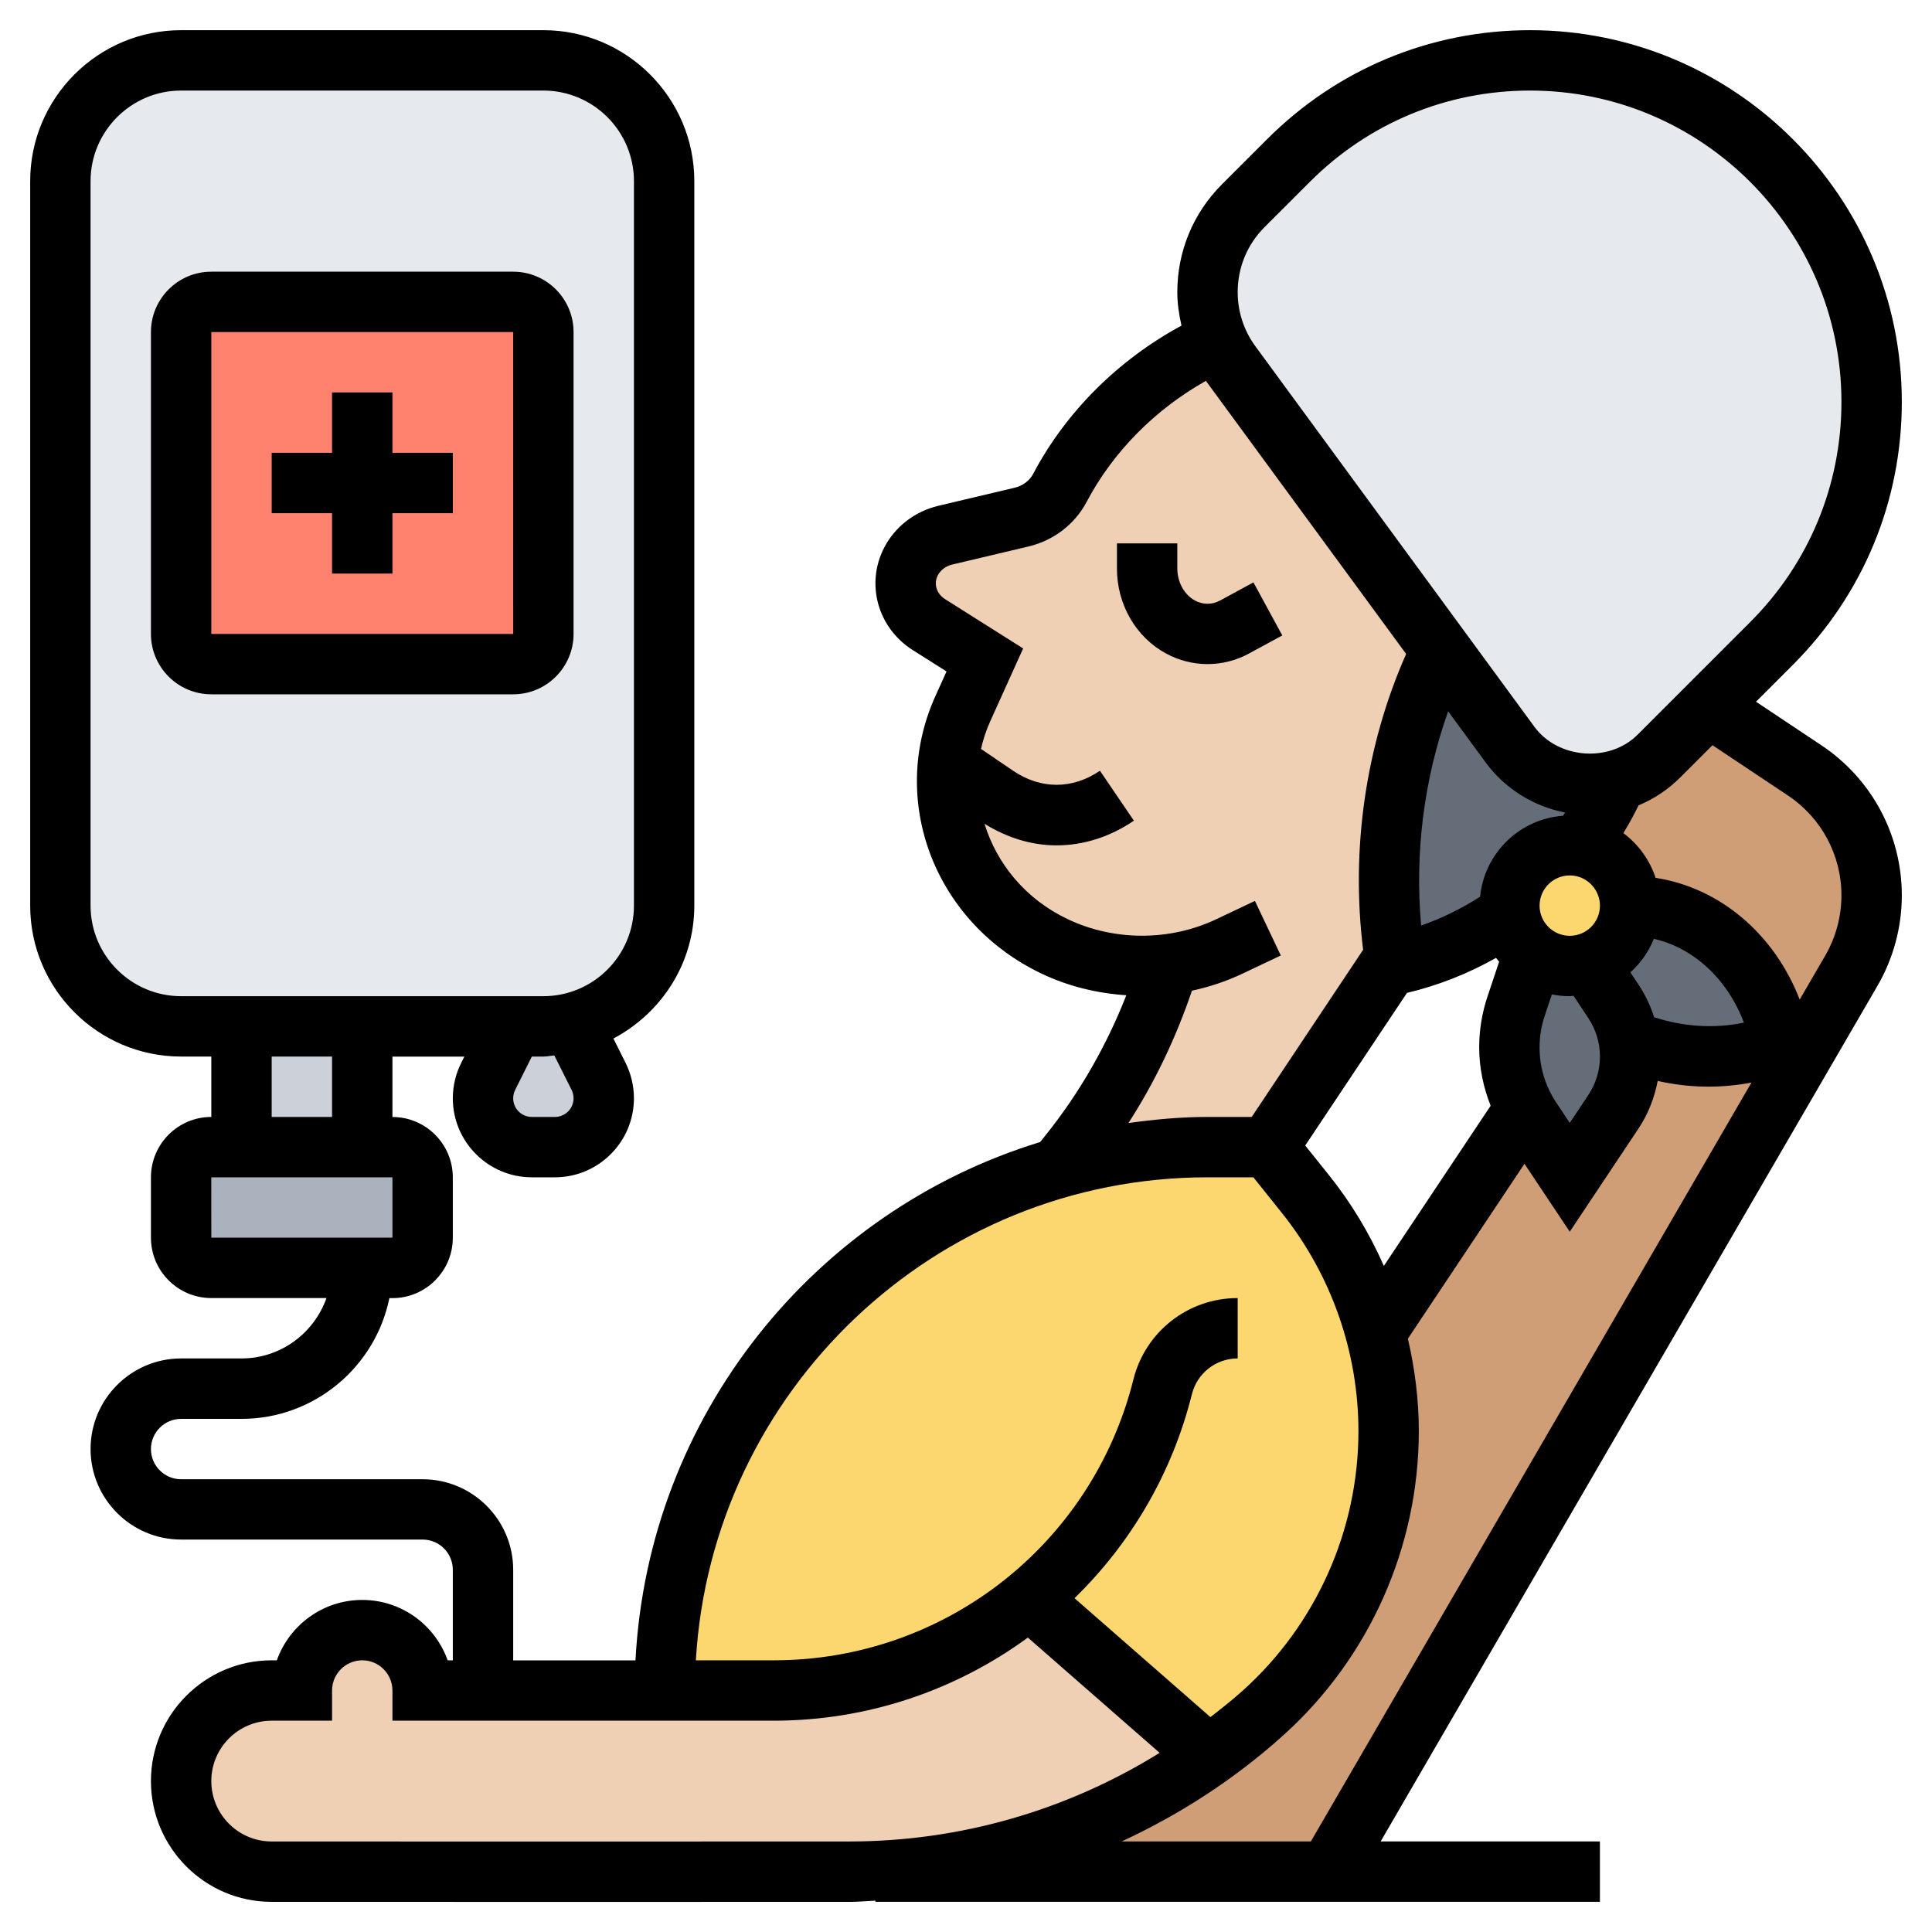
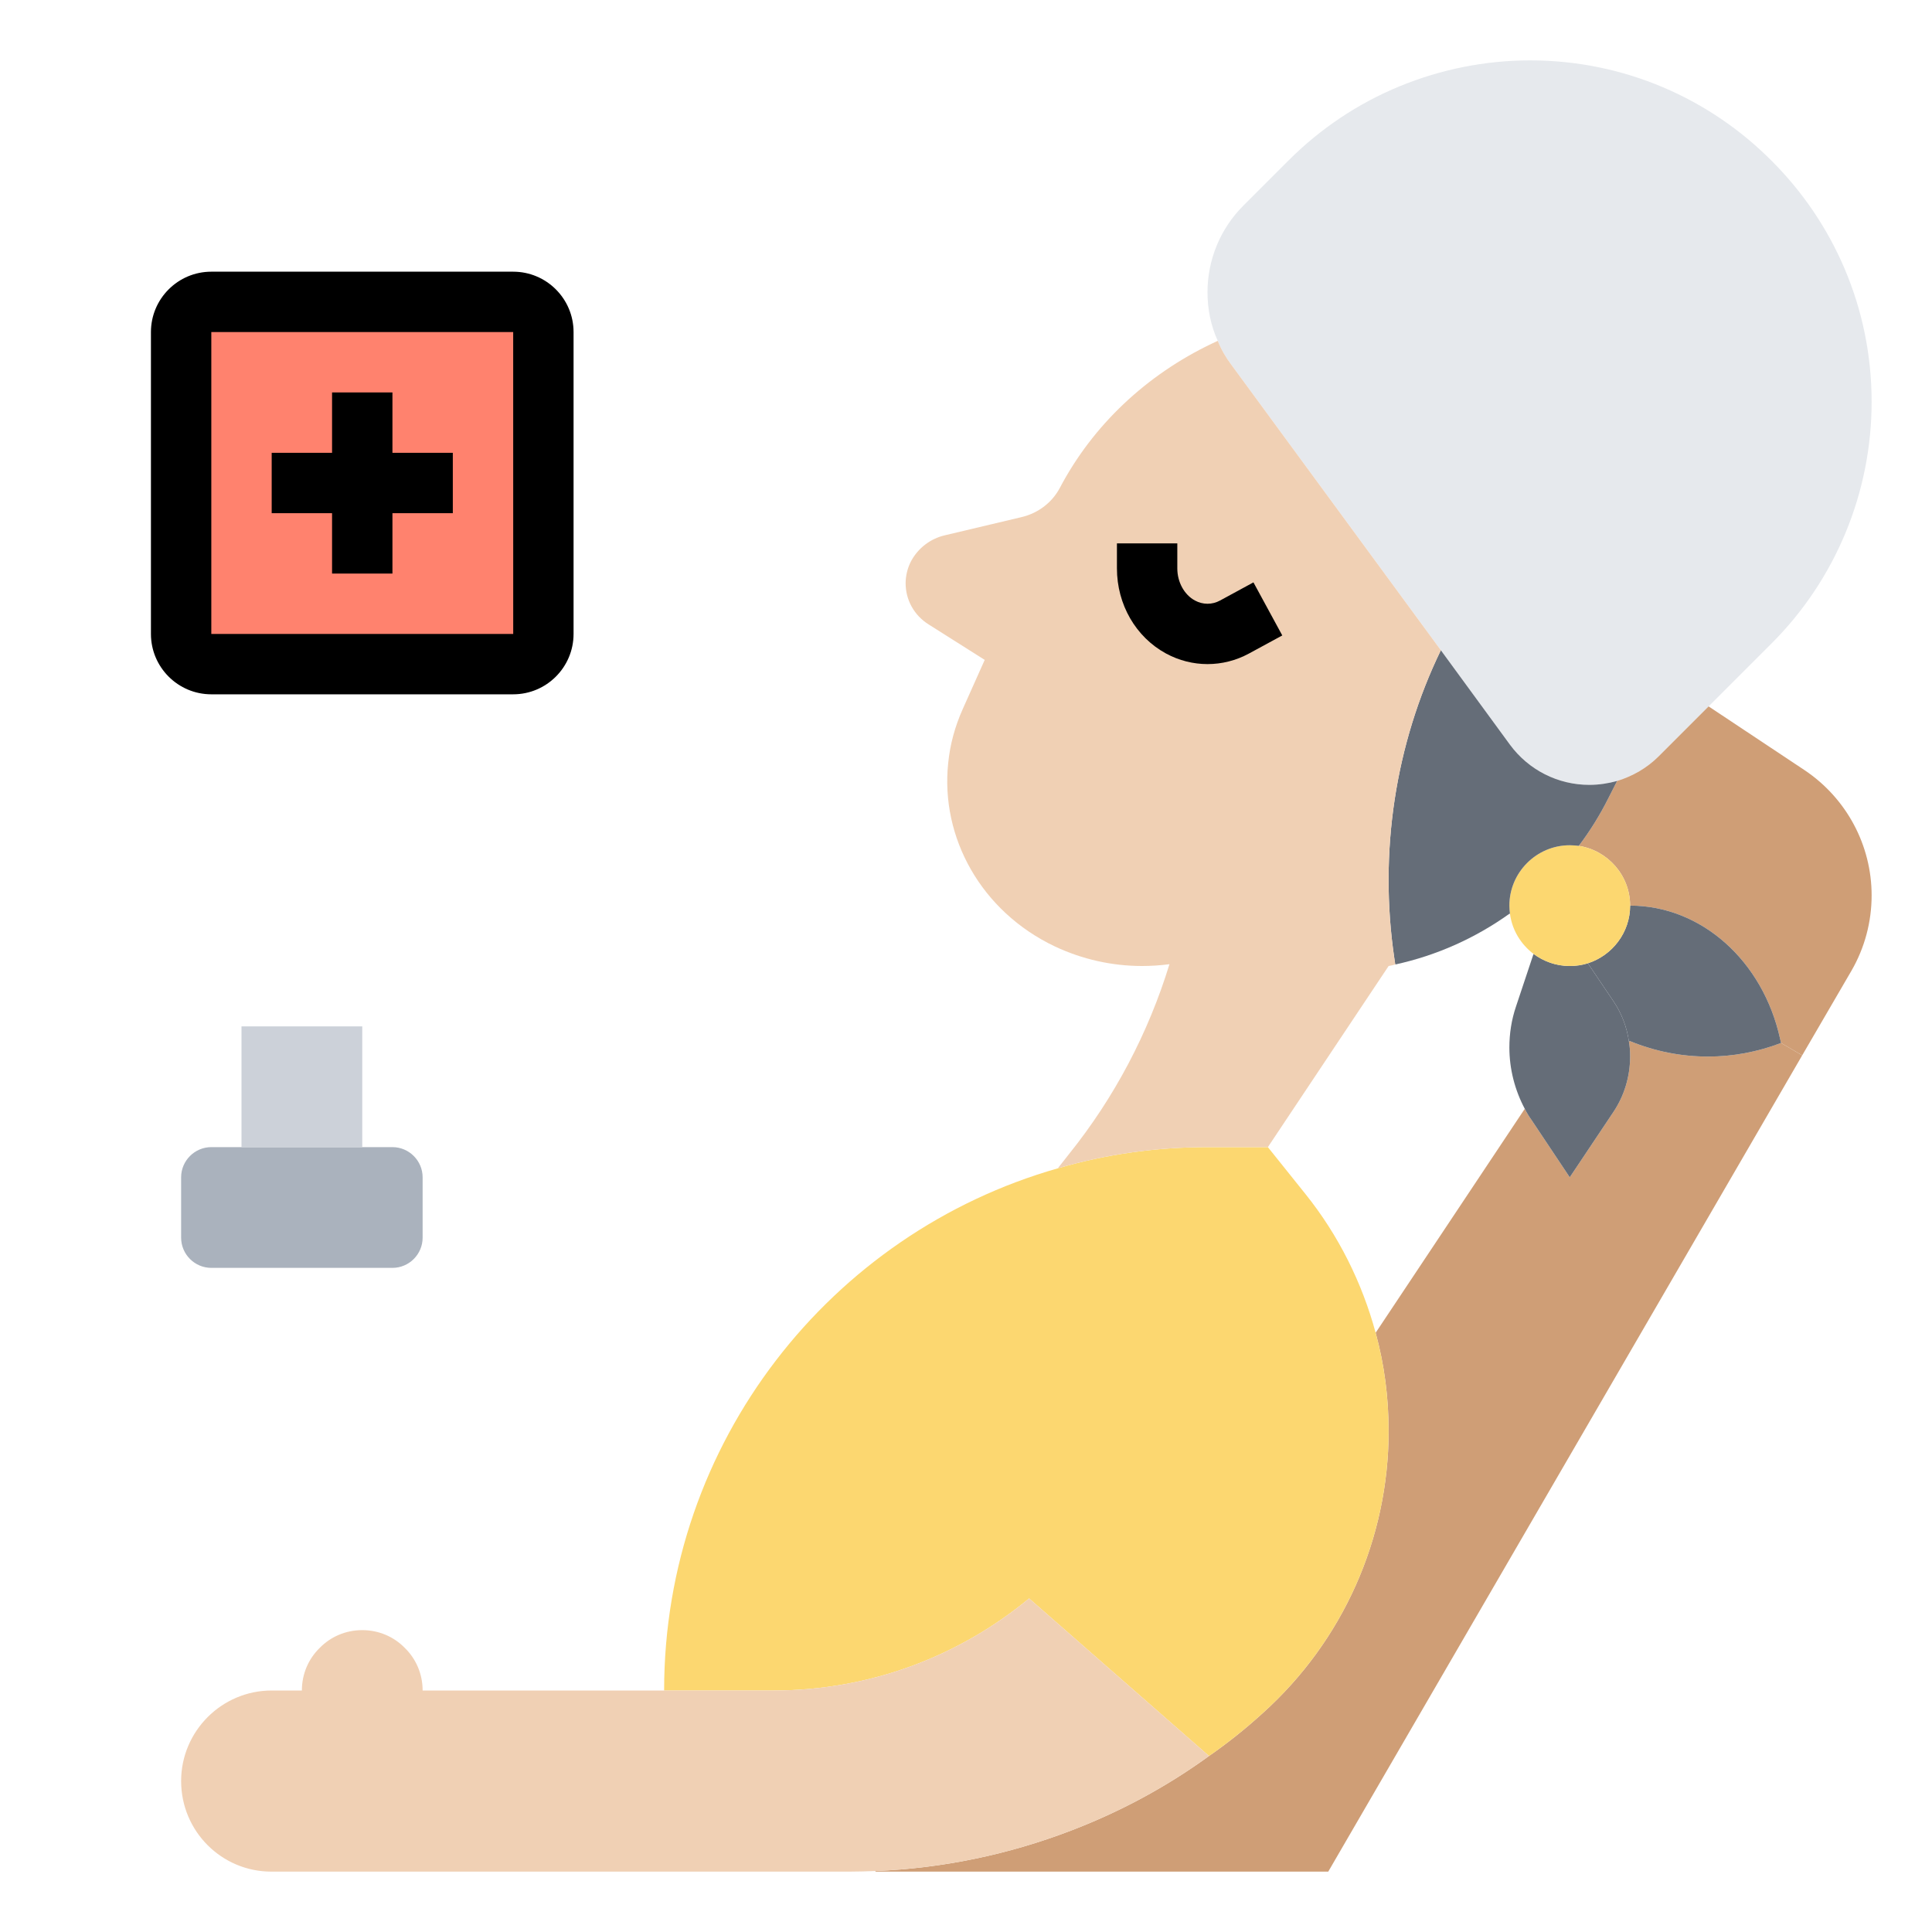
<svg xmlns="http://www.w3.org/2000/svg" id="_x33_0" enable-background="new 0 0 64 64" height="512" viewBox="0 0 64 64" width="512">
  <g>
    <g>
      <g>
        <path d="m62 13.31c0 3-1.19 5.88-3.31 8l-2.09 2.09-1.65 1.65c-.39.39-.86.66-1.38.82-.29.08-.6.13-.92.13-1.04 0-2.01-.49-2.63-1.33l-2.29-3.13-6.95-9.47c-.18-.24-.33-.5-.44-.78-.23-.5-.34-1.05-.34-1.61 0-1.08.43-2.11 1.18-2.86l1.51-1.51c1.06-1.06 2.31-1.89 3.67-2.45s2.83-.86 4.33-.86c3.12 0 5.95 1.27 7.99 3.32 2.05 2.04 3.32 4.87 3.32 7.99z" fill="#e6e9ed" />
      </g>
      <g>
        <path d="m61.33 32.16-1.63 2.8-.7-.41-.03-.13c-.57-2.6-2.62-4.42-4.97-4.42 0-1-.74-1.83-1.7-1.98.37-.49.7-1.02.98-1.58l.29-.57c.52-.16.99-.43 1.38-.82l1.65-1.65 3.19 2.12c1.38.93 2.21 2.48 2.21 4.14 0 .88-.23 1.74-.67 2.5z" fill="#cf9e76" />
      </g>
      <g>
        <path d="m54 35c0-.17-.01-.34-.04-.5l.04-.01c.83.34 1.7.51 2.58.51.82 0 1.63-.15 2.42-.45l.7.41-15.7 27.04h-15v-.02c2.23-.09 4.42-.55 6.48-1.34 1.62-.62 3.15-1.44 4.57-2.47.62-.43 1.22-.91 1.79-1.43 1.32-1.19 2.36-2.63 3.07-4.22s1.09-3.33 1.09-5.11c0-1.11-.14-2.2-.43-3.26l4.94-7.42c.06.12.13.24.21.35l1.28 1.92 1.45-2.17c.36-.54.55-1.18.55-1.83z" fill="#cf9e76" />
      </g>
      <g>
        <path d="m34.09 52.95c-2.32 1.92-5.28 3.05-8.46 3.05h-3.63c0-8.22 5.52-15.16 13.05-17.3 1.57-.46 3.23-.7 4.95-.7h2l1.25 1.56c1.09 1.36 1.87 2.93 2.32 4.59.29 1.06.43 2.15.43 3.26 0 1.78-.38 3.52-1.09 5.11s-1.75 3.03-3.07 4.22c-.57.52-1.17 1-1.79 1.43z" fill="#fcd770" />
      </g>
      <g>
        <path d="m58.97 34.42.03.13c-.79.3-1.6.45-2.42.45-.88 0-1.75-.17-2.58-.51l-.04.01c-.07-.48-.24-.93-.51-1.33l-.85-1.26c.81-.26 1.4-1.02 1.4-1.91 2.35 0 4.4 1.82 4.97 4.42z" fill="#656d78" />
      </g>
      <g>
        <path d="m53.96 34.5c.03.16.04.33.04.5 0 .65-.19 1.29-.55 1.83l-1.45 2.17-1.28-1.92c-.08-.11-.15-.23-.21-.35-.33-.62-.51-1.32-.51-2.03 0-.46.07-.92.22-1.36l.58-1.74c.34.25.75.4 1.2.4.21 0 .41-.03.6-.09l.85 1.26c.27.4.44.85.51 1.33z" fill="#656d78" />
      </g>
      <g>
        <path d="m52.3 28.02c.96.15 1.7.98 1.7 1.98 0 .89-.59 1.65-1.4 1.91-.19.06-.39.09-.6.09-.45 0-.86-.15-1.2-.4-.42-.32-.71-.79-.78-1.33-.01-.09-.02-.18-.02-.27 0-1.1.9-2 2-2 .1 0 .2.01.3.02z" fill="#fcd770" />
      </g>
      <g>
        <path d="m50.02 24.67c.62.84 1.59 1.33 2.63 1.33.32 0 .63-.05.92-.13l-.29.57c-.28.56-.61 1.09-.98 1.58-.1-.01-.2-.02-.3-.02-1.1 0-2 .9-2 2 0 .09.01.18.02.27h-.02c-1.12.8-2.4 1.38-3.78 1.68l-.03-.2c-.52-3.51.03-7.1 1.54-10.21z" fill="#656d78" />
      </g>
      <g>
        <path d="m35.42 38.22c1.5-1.87 2.62-4 3.32-6.28-.3.04-.61.06-.91.06-.99 0-1.98-.22-2.89-.65-2.44-1.16-3.79-3.61-3.53-6.07.06-.61.22-1.21.49-1.81l.72-1.61-1.85-1.17c-.5-.31-.77-.83-.77-1.37 0-.24.06-.5.18-.73.23-.43.64-.75 1.13-.86l2.53-.6c.55-.13 1.01-.48 1.27-.97 1.09-2.07 2.86-3.74 5.04-4.78l.19-.09c.11.28.26.54.44.78l6.95 9.47c-1.51 3.11-2.06 6.7-1.54 10.21l.03.2c-.07.02-.15.04-.22.05l-4 6h-2c-1.72 0-3.38.24-4.95.7v-.01z" fill="#f0d0b4" />
      </g>
      <g>
        <path d="m34.09 52.95 5.96 5.22c-1.42 1.03-2.95 1.85-4.57 2.47-2.06.79-4.25 1.25-6.48 1.34-.29.01-.57.02-.86.02-6.27 0-14.72 0-19.15 0-1.65 0-2.99-1.34-2.99-3 0-.83.34-1.58.88-2.12s1.29-.88 2.12-.88h1c0-.55.22-1.05.59-1.41.36-.37.86-.59 1.41-.59s1.05.22 1.41.59c.37.36.59.86.59 1.41h2 6 3.63c3.18 0 6.14-1.13 8.46-3.05z" fill="#f0d0b4" />
      </g>
      <g>
        <path d="m8 38h4 1c.55 0 1 .45 1 1v2c0 .55-.45 1-1 1h-1-5c-.55 0-1-.45-1-1v-2c0-.55.45-1 1-1z" fill="#aab2bd" />
      </g>
      <g>
-         <path d="m18 34c.33 0 .66-.04.97-.12l.03.12.83 1.66c.11.22.17.47.17.72 0 .9-.72 1.62-1.62 1.62h-.76c-.9 0-1.62-.72-1.62-1.62 0-.25.06-.5.17-.72l.83-1.66z" fill="#ccd1d9" />
-       </g>
+         </g>
      <g>
        <path d="m8 34h4v4h-4z" fill="#ccd1d9" />
      </g>
      <g>
-         <path d="m22 6v24c0 1.87-1.29 3.45-3.03 3.88-.31.08-.64.12-.97.12h-1-5-4-2c-2.21 0-4-1.79-4-4v-24c0-2.21 1.79-4 4-4h12c2.21 0 4 1.79 4 4z" fill="#e6e9ed" />
-       </g>
+         </g>
      <g>
        <path d="m18 11v10c0 .55-.45 1-1 1h-10c-.55 0-1-.45-1-1v-10c0-.55.45-1 1-1h10c.55 0 1 .45 1 1z" fill="#ff826e" />
      </g>
    </g>
    <g>
      <path d="m13 13h-2v2h-2v2h2v2h2v-2h2v-2h-2z" />
      <path d="m19 21v-10c0-1.103-.897-2-2-2h-10c-1.103 0-2 .897-2 2v10c0 1.103.897 2 2 2h10c1.103 0 2-.897 2-2zm-12 0v-10h10l.001 10z" />
      <path d="m41.522 19.292-1.104.6c-.266.145-.57.144-.836 0-.353-.192-.582-.609-.582-1.063v-.829h-2v.829c0 1.195.624 2.276 1.629 2.821.43.232.9.349 1.371.349s.942-.116 1.372-.349l1.105-.6z" />
-       <path d="m60.341 24.692-2.171-1.447 1.224-1.224c2.326-2.327 3.606-5.419 3.606-8.708 0-6.789-5.523-12.313-12.313-12.313-3.29 0-6.382 1.281-8.707 3.606l-1.502 1.501c-.954.954-1.478 2.221-1.478 3.569 0 .379.056.748.138 1.11-2.096 1.136-3.828 2.856-4.913 4.911-.12.229-.346.397-.619.461l-2.522.597c-.772.184-1.423.682-1.784 1.366-.636 1.207-.232 2.675.939 3.416l1.116.706-.368.814c-1.572 3.476-.022 7.518 3.53 9.202.879.417 1.831.646 2.794.71-.654 1.665-1.541 3.22-2.666 4.627l-.189.236c-7.472 2.285-12.98 9.064-13.405 17.17h-4.051v-3c0-1.654-1.346-3-3-3h-8c-.552 0-1-.449-1-1s.448-1 1-1h2c2.414 0 4.434-1.721 4.899-4h.101c1.103 0 2-.897 2-2v-2c0-1.103-.897-2-2-2v-2h2.382l-.105.211c-.181.36-.277.765-.277 1.169 0 1.444 1.175 2.618 2.618 2.618h.764c1.443 0 2.618-1.174 2.618-2.618 0-.404-.096-.809-.276-1.171l-.404-.808c1.585-.84 2.68-2.488 2.68-4.403v-24c0-2.757-2.243-5-5-5h-12c-2.757 0-5 2.243-5 5v24c0 2.757 2.243 5 5 5h1v2c-1.103 0-2 .897-2 2v2c0 1.103.897 2 2 2h3.816c-.414 1.161-1.514 2-2.816 2h-2c-1.654 0-3 1.346-3 3s1.346 3 3 3h8c.552 0 1 .449 1 1v3h-.171c-.413-1.164-1.525-2-2.829-2s-2.416.836-2.829 2h-.171c-2.206 0-4 1.794-4 4 0 2.205 1.791 4 3.993 4.001 2.094.001 5.085.002 8.319.002 3.609 0 7.521 0 10.829-.001.288 0 .572-.028.858-.04v.038h24v-2h-7.263l16.456-28.341c.529-.91.808-1.947.808-2.998 0-2.001-.994-3.858-2.659-4.969zm-41.406 11.413c.043.086.065.182.065.277 0 .341-.277.618-.618.618h-.764c-.341 0-.618-.277-.618-.618 0-.095.022-.191.065-.276l.553-1.106h.382c.124 0 .241-.028.363-.037zm-15.935-6.105v-24c0-1.654 1.346-3 3-3h12c1.654 0 3 1.346 3 3v24c0 1.654-1.346 3-3 3h-12c-1.654 0-3-1.346-3-3zm6 5h2v2h-2zm-2.001 4h6.001v2h-6zm34.893-31.478 1.502-1.501c1.947-1.948 4.537-3.021 7.293-3.021 5.686 0 10.313 4.626 10.313 10.313 0 2.754-1.073 5.345-3.021 7.293l-3.732 3.732c-.934.934-2.637.802-3.417-.261l-9.24-12.601c-.386-.525-.59-1.148-.59-1.8 0-.814.316-1.579.892-2.154zm12.893 23.577c1.318.3 2.437 1.331 2.984 2.776-.986.208-2.007.136-2.975-.179-.121-.38-.292-.745-.517-1.083l-.268-.402c.337-.306.606-.682.776-1.112zm-2.172 2.623c.253.381.387.822.387 1.278s-.134.897-.387 1.277l-.613.92-.445-.669c-.364-.543-.555-1.176-.555-1.83 0-.356.057-.707.169-1.043l.238-.714c.192.038.39.059.593.059.042 0 .082-.011.124-.013zm-8.584 5.213-.792-.988 3.371-5.056c1.039-.247 2.025-.638 2.949-1.16.031.044.07.083.104.125l-.389 1.165c-.18.541-.272 1.105-.272 1.677 0 .669.138 1.319.379 1.931l-3.537 5.306c-.471-1.069-1.077-2.081-1.813-3zm3.943-15.371 1.245 1.697c.639.87 1.588 1.453 2.631 1.655-.024.036-.049.071-.073.107-1.449.11-2.602 1.243-2.745 2.682-.615.395-1.267.714-1.953.955-.216-2.412.096-4.855.895-7.096zm4.028 7.436c-.552 0-1-.449-1-1s.448-1 1-1c.052 0 .104.004.152.011.484.074.848.499.848.989 0 .551-.448 1-1 1zm-12.515 1.818c.572-.123 1.131-.308 1.664-.56l1.279-.606-.857-1.808-1.278.606c-1.541.729-3.381.73-4.92 0-1.401-.664-2.352-1.836-2.76-3.162.755.47 1.57.716 2.386.716.88 0 1.76-.273 2.563-.818l-1.125-1.654c-.912.621-1.962.621-2.876 0l-1.064-.723c.071-.313.173-.624.311-.928l1.085-2.4-2.587-1.634c-.285-.18-.386-.513-.238-.792.092-.175.266-.304.477-.354l2.521-.597c.835-.198 1.537-.735 1.928-1.475.877-1.662 2.268-3.065 3.956-4.014.01.014.017.03.027.043l6.603 9.005c-1.338 3.022-1.839 6.459-1.425 9.8l-3.69 5.537h-1.465c-.891 0-1.76.083-2.619.202.882-1.366 1.578-2.836 2.104-4.384zm.515 6.182h1.52l.947 1.184c1.634 2.043 2.533 4.607 2.533 7.222 0 3.272-1.395 6.404-3.827 8.593-.346.312-.711.598-1.076.882l-4.502-3.939c1.849-1.802 3.228-4.111 3.889-6.759.175-.697.798-1.183 1.516-1.183v-2c-1.638 0-3.059 1.109-3.455 2.698-1.369 5.477-6.269 9.302-11.914 9.302h-2.58c.522-8.908 7.913-16 16.949-16zm-31.005 22.001c-1.1-.001-1.995-.898-1.995-2.001s.897-2 2-2h2v-1c0-.551.448-1 1-1s1 .449 1 1v1h12.631c3.121 0 6.039-1.014 8.419-2.753l4.364 3.818c-3.065 1.906-6.612 2.935-10.273 2.936-6.272.003-14.718.004-19.146 0zm28.162-.001c1.931-.895 3.742-2.064 5.353-3.515 2.853-2.567 4.49-6.241 4.49-10.079 0-1.034-.13-2.06-.362-3.06l3.862-5.794 1.5 2.25 2.277-3.417c.32-.481.529-1.017.636-1.577.552.122 1.112.189 1.673.189.48 0 .959-.046 1.433-.135l-14.595 25.138zm23.306-29.344-.846 1.456c-.844-2.183-2.653-3.706-4.774-4.033-.195-.594-.57-1.109-1.066-1.48.139-.234.276-.47.398-.713l.104-.208c.511-.211.98-.523 1.383-.926l1.066-1.066 2.504 1.669c1.107.74 1.768 1.975 1.768 3.306 0 .699-.186 1.389-.537 1.995z" />
    </g>
  </g>
</svg>